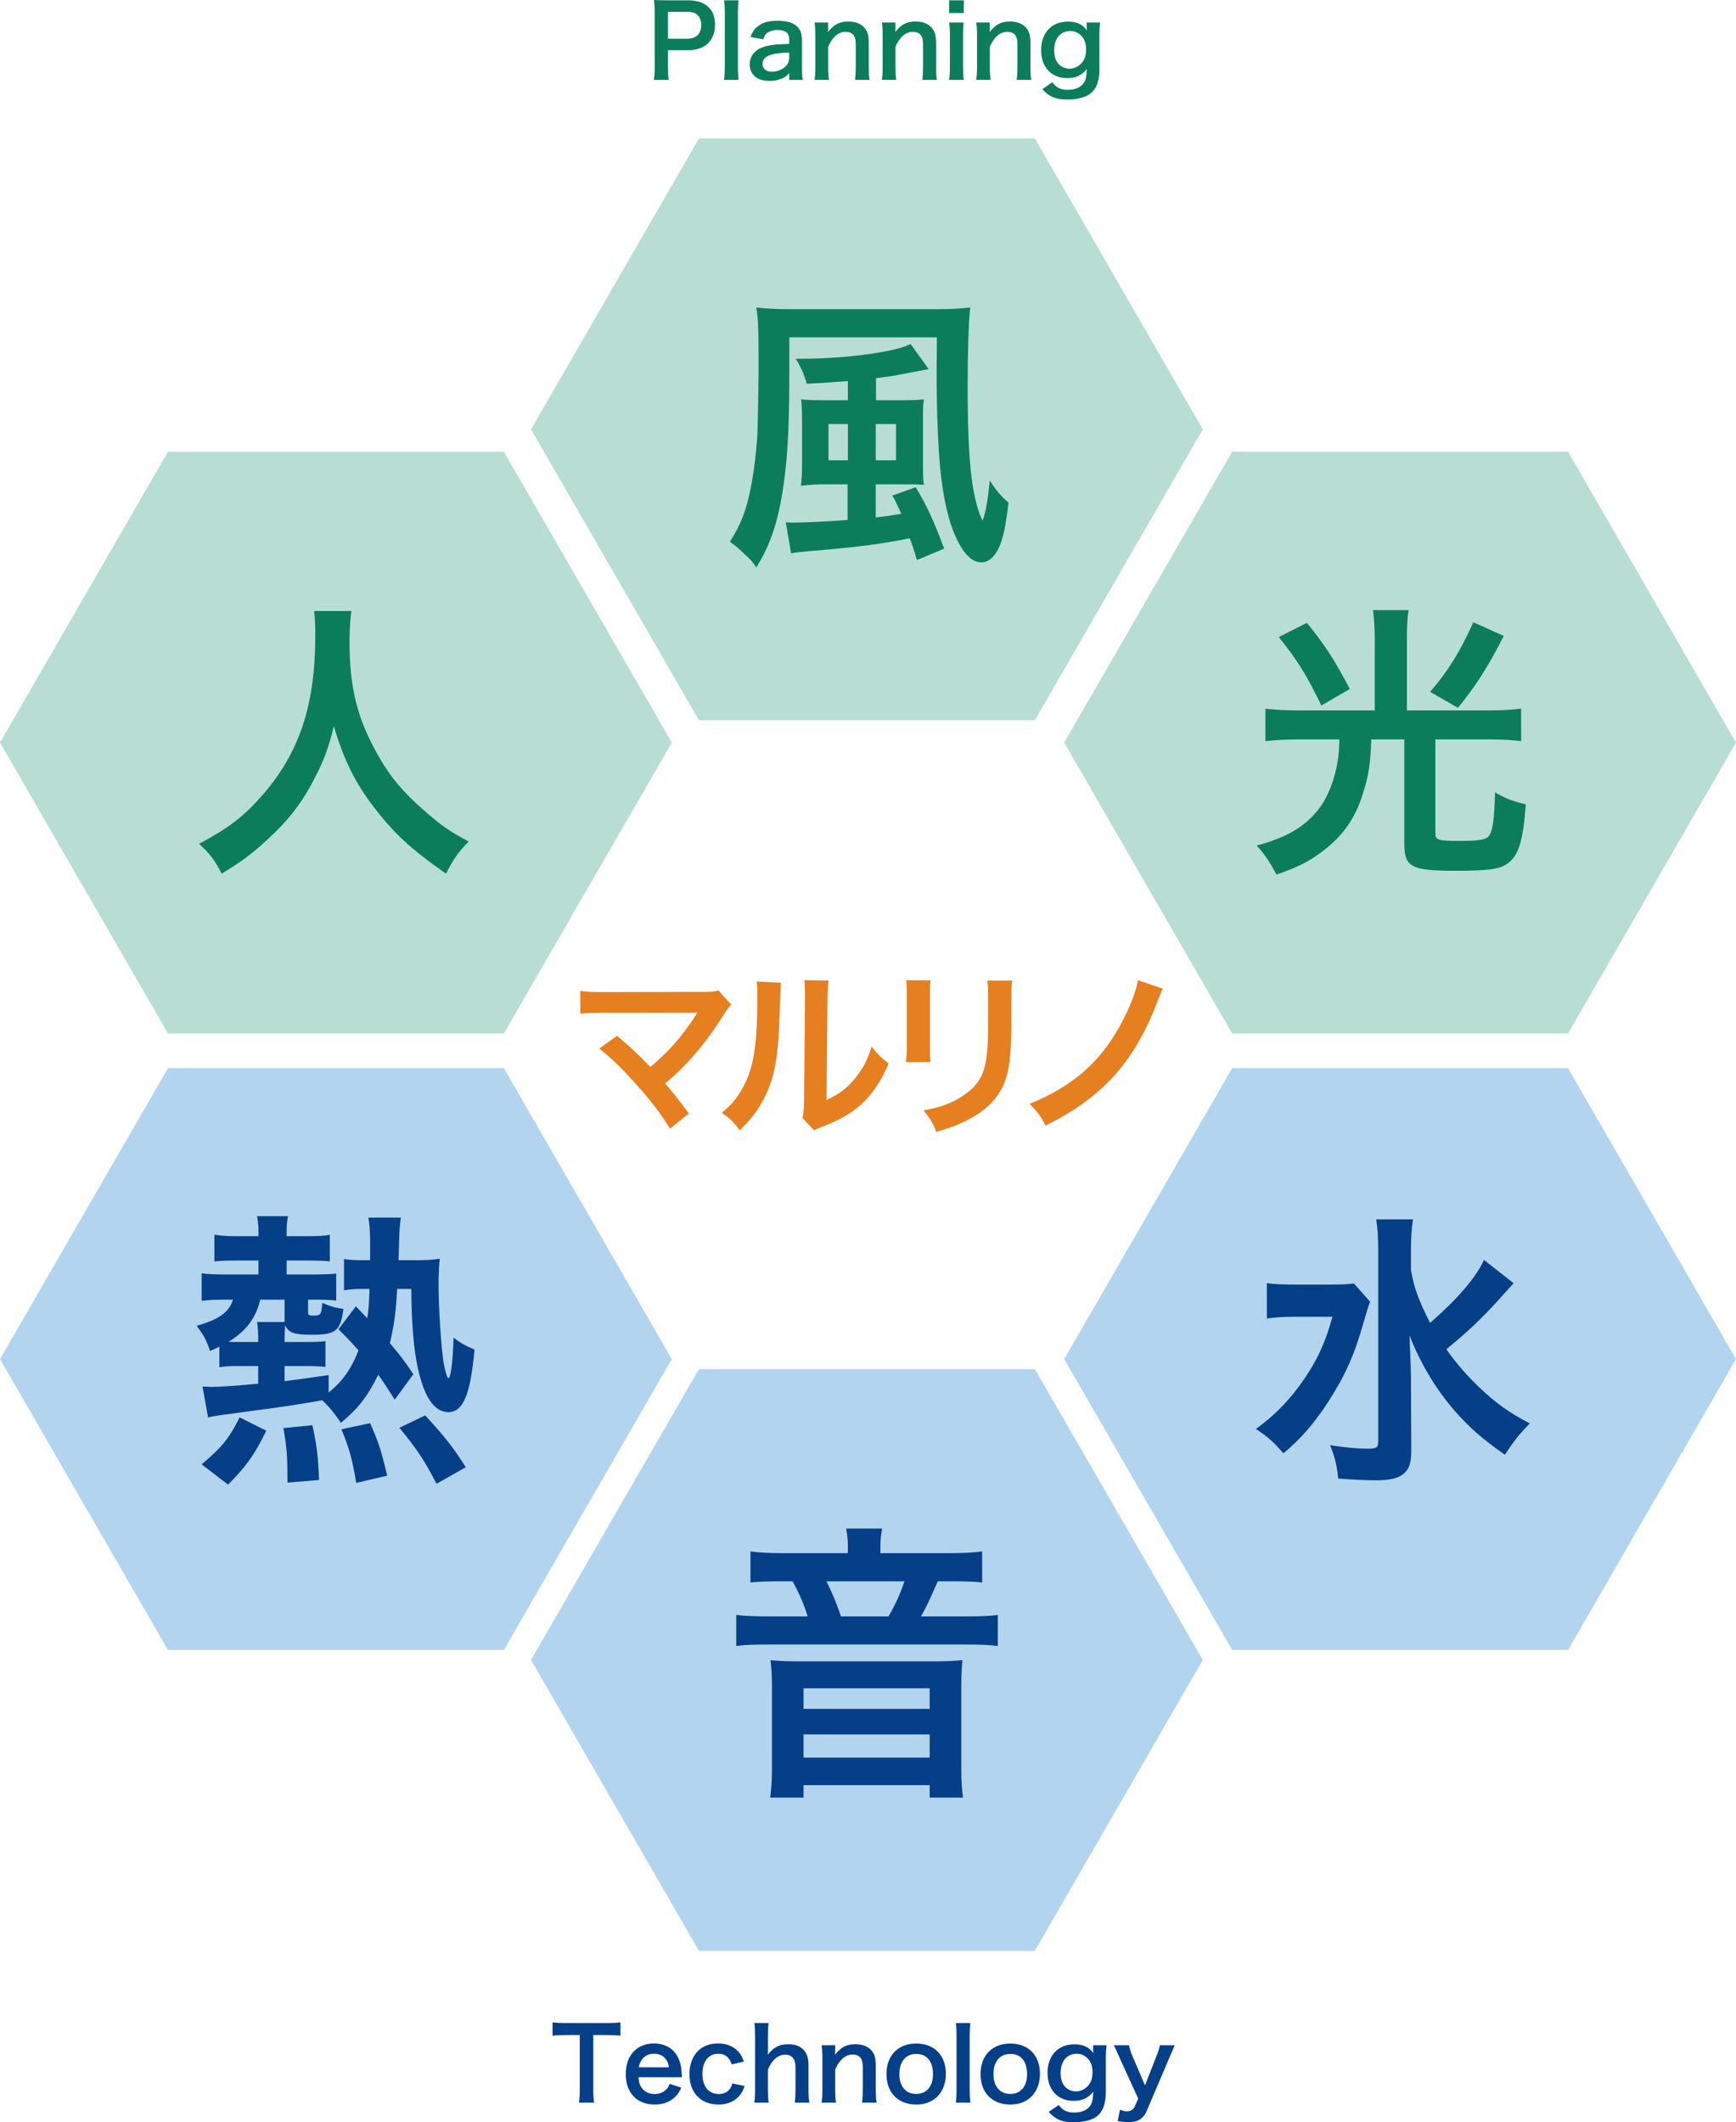
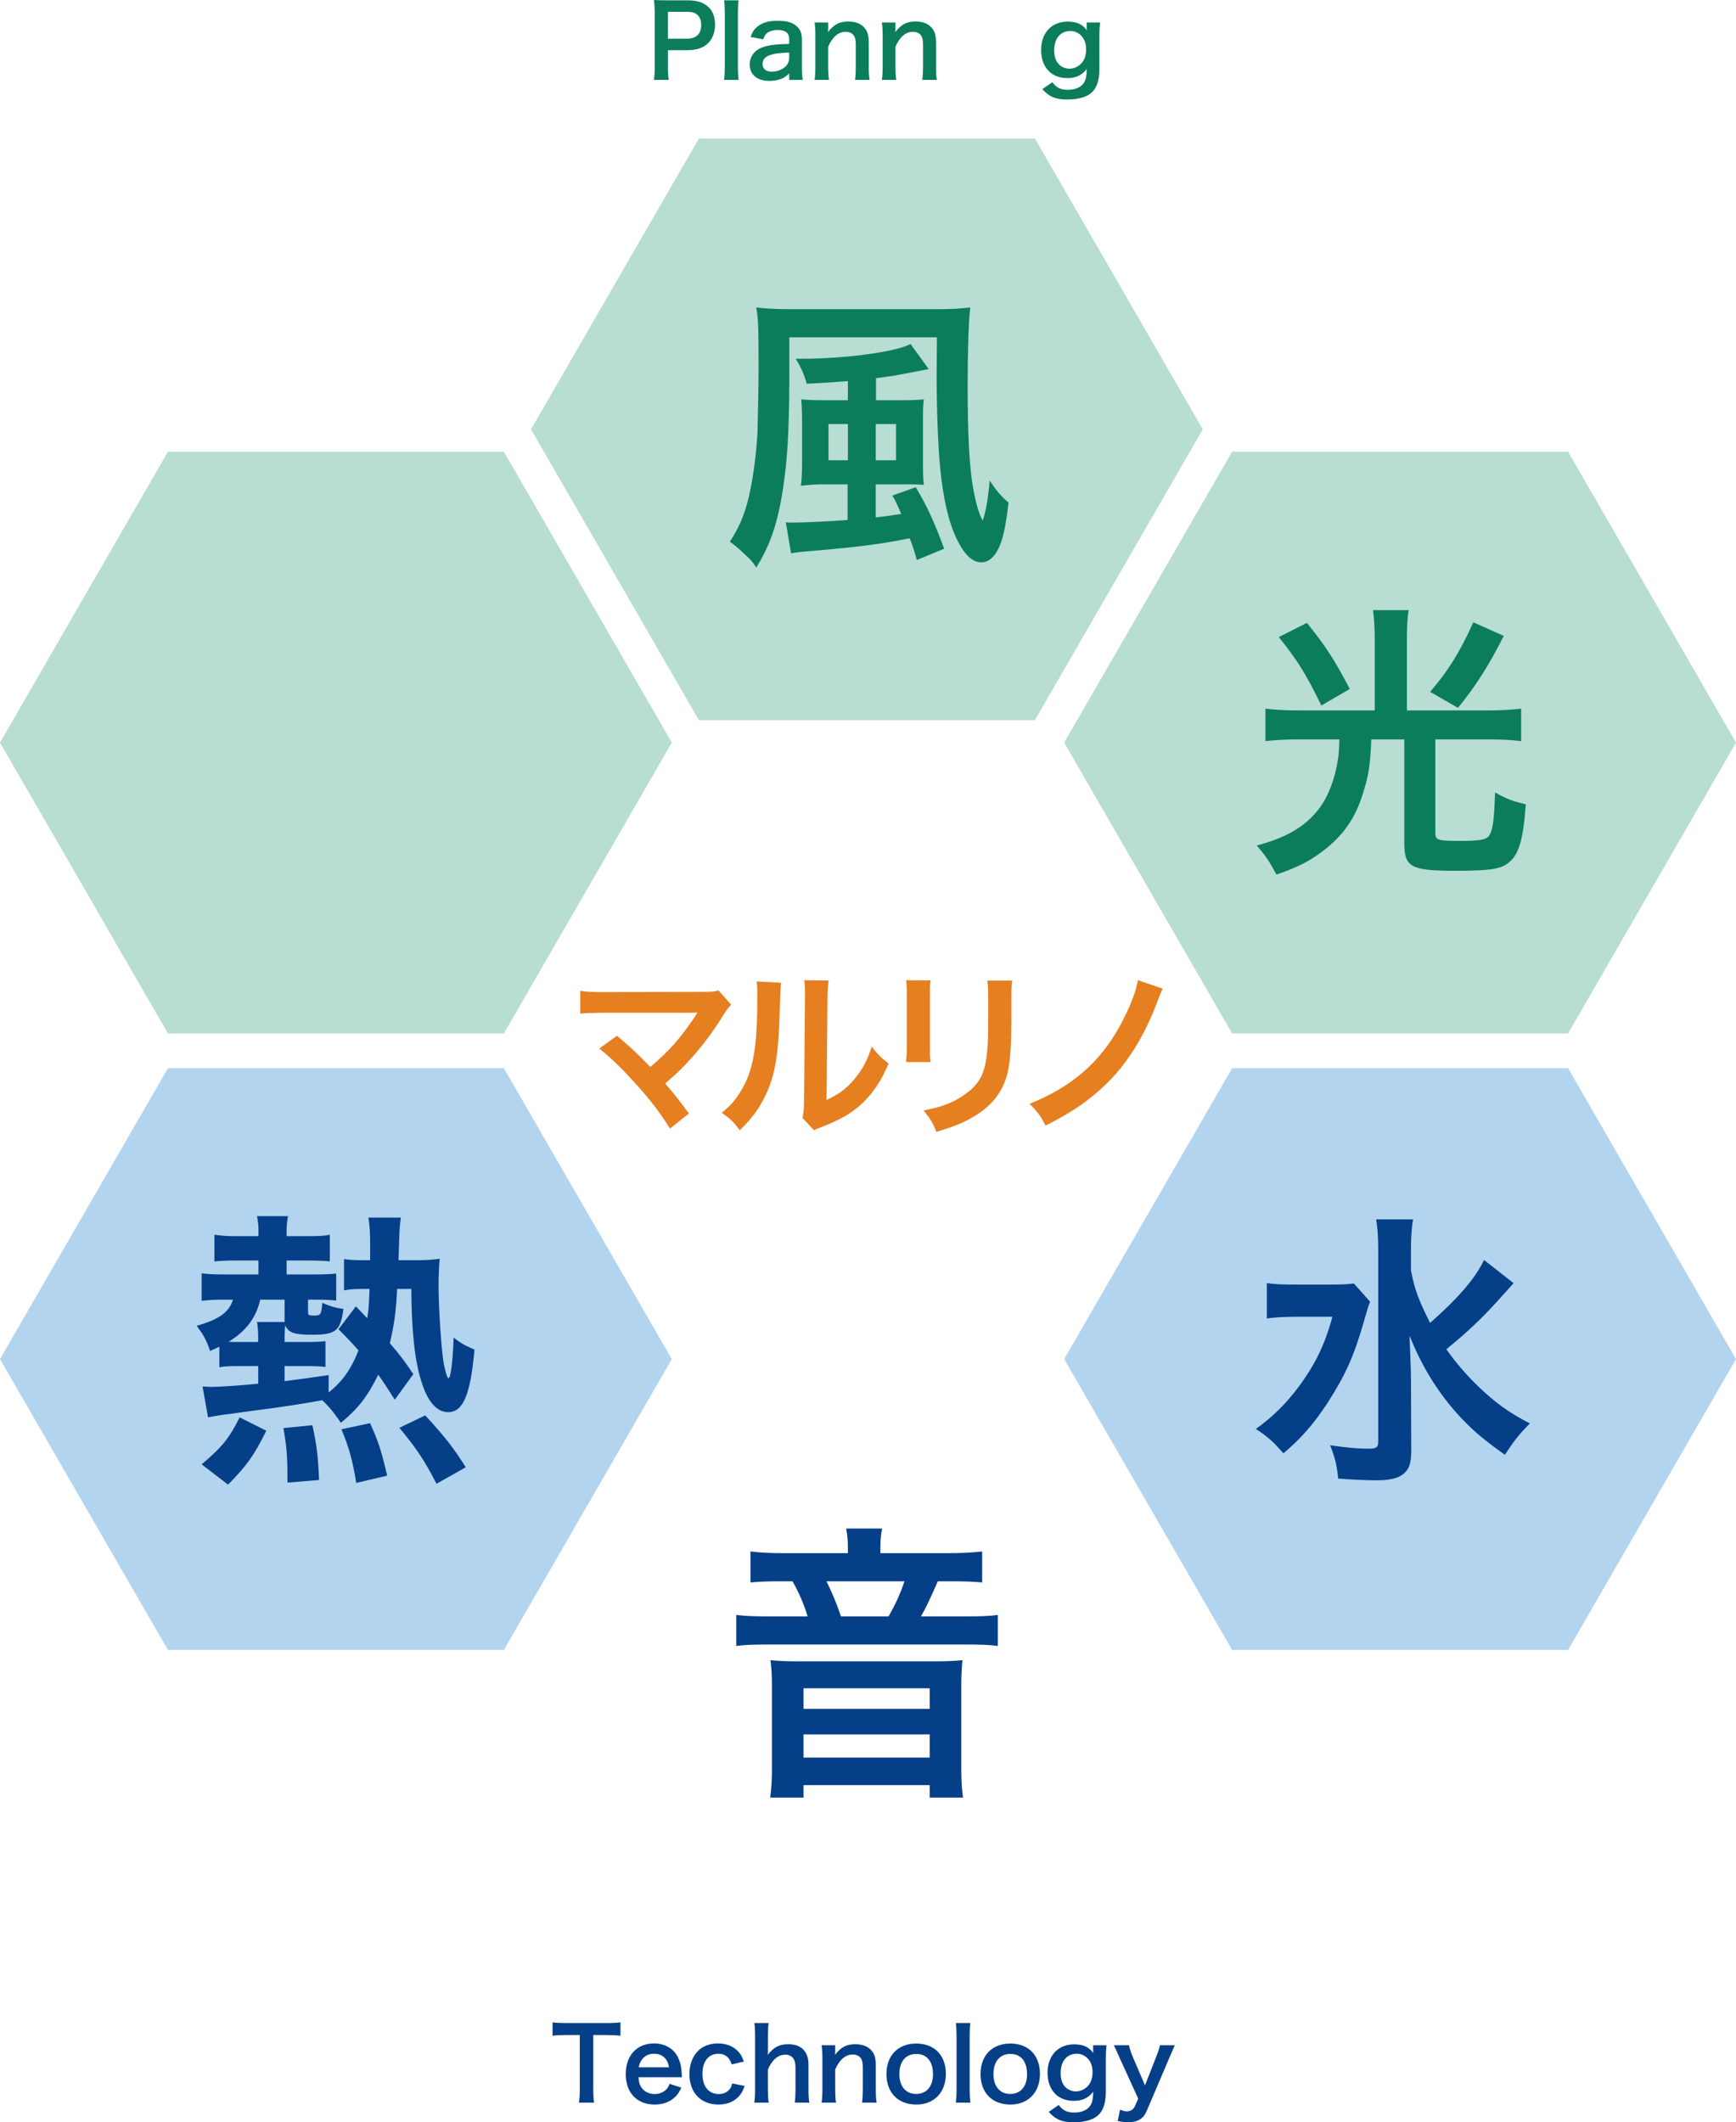
<svg xmlns="http://www.w3.org/2000/svg" id="_レイヤー_2" data-name="レイヤー 2" viewBox="0 0 160.512 196.232">
  <defs>
    <style>
      .cls-1 {
        fill: #053f88;
      }

      .cls-1, .cls-2, .cls-3, .cls-4, .cls-5 {
        stroke-width: 0px;
      }

      .cls-2 {
        fill: #b2d4ef;
      }

      .cls-3 {
        fill: #b8ddd2;
      }

      .cls-4 {
        fill: #0b7d5b;
      }

      .cls-5 {
        fill: #e57f20;
      }
    </style>
  </defs>
  <g id="_レイヤー_1-2" data-name="レイヤー 1">
    <g>
      <polygon class="cls-3" points="64.625 66.597 49.096 39.7 64.625 12.803 95.684 12.803 111.211 39.7 95.684 66.597 64.625 66.597" />
      <polygon class="cls-3" points="113.926 95.559 98.394 68.663 113.926 41.766 144.984 41.766 160.512 68.663 144.984 95.559 113.926 95.559" />
      <polygon class="cls-3" points="15.529 95.559 0 68.663 15.529 41.766 46.588 41.766 62.117 68.663 46.588 95.559 15.529 95.559" />
      <polygon class="cls-2" points="15.529 152.564 0 125.668 15.529 98.77 46.588 98.77 62.117 125.668 46.588 152.564 15.529 152.564" />
-       <polygon class="cls-2" points="64.625 180.384 49.096 153.488 64.625 126.591 95.684 126.591 111.211 153.488 95.684 180.384 64.625 180.384" />
      <polygon class="cls-2" points="113.926 152.564 98.394 125.668 113.926 98.77 144.984 98.77 160.512 125.668 144.984 152.564 113.926 152.564" />
      <path class="cls-4" d="M72.983,33.845c0,4.933-.107,7.641-.43,10.214-.482,3.807-1.18,6.086-2.627,8.418-.375-.563-.456-.67-1.1-1.26-.804-.751-.831-.751-1.34-1.126,1.019-1.582,1.528-2.922,1.93-4.987.295-1.502.51-3.271.617-4.986.026-.778.107-4.504.107-5.952,0-3.807-.027-4.691-.215-5.737.911.107,1.796.161,3.19.161h13.512c1.341,0,2.226-.054,3.083-.161-.16,1.368-.241,4.102-.241,7.319,0,4.343.161,7.372.482,9.249.269,1.528.564,2.547.912,3.137.295-.885.483-1.904.644-3.7.643.965,1.045,1.448,1.742,2.038-.268,2.279-.509,3.352-.911,4.21-.43.885-.966,1.313-1.608,1.313-.831,0-1.556-.697-2.253-2.118-.777-1.608-1.26-3.727-1.555-6.649-.188-2.038-.321-5.389-.321-8.606q0-1.072.026-3.432h-13.646v2.654ZM78.398,35.239c-1.501.107-2.091.161-3.807.241-.269-.939-.536-1.528-1.019-2.306h.536c4.048,0,8.793-.643,10.08-1.367l1.689,2.332q-.135,0-.349.054c-.107.027-.858.161-2.252.429-.643.134-.858.161-2.279.349v2.037h2.359c1.019,0,1.608-.026,2.064-.08-.081.59-.081.912-.081,2.038v4.021c0,.965.027,1.421.081,1.85-.51-.054-.805-.054-1.743-.054h-2.707v3.057c.777-.081,1.18-.134,2.358-.322q-.106-.268-.348-.778c-.189-.429-.269-.59-.483-.911l2.172-.778c1.046,1.743,1.689,3.137,2.628,5.684l-2.521,1.046c-.269-.939-.429-1.448-.67-2.011-2.601.536-4.746.804-8.82,1.153-1.046.081-1.77.161-2.146.241l-.482-2.869c.241.027.456.027.724.027.938,0,3.19-.107,4.987-.241v-3.298h-2.172c-.644,0-1.233.027-2.144.134.08-.67.107-1.26.107-2.118v-3.807c0-.832-.027-1.448-.081-2.064.51.054,1.1.08,2.118.08h2.198v-1.769ZM76.603,39.207v3.351h1.796v-3.351h-1.796ZM82.849,42.558v-3.351h-1.876v3.351h1.876Z" />
      <path class="cls-4" d="M127.109,59.122c0-1.045-.054-1.903-.161-2.708h3.298c-.135.75-.161,1.581-.161,2.708v6.568h7.479c1.1,0,2.092-.053,3.083-.161v3.002c-.831-.107-1.716-.161-3.029-.161h-4.906v8.633c0,.697.188.75,2.413.75,1.796,0,2.413-.134,2.627-.59.295-.563.402-1.448.483-3.887,1.18.643,1.555.777,2.842,1.099-.241,3.297-.644,4.638-1.582,5.389-.724.59-1.716.751-4.906.751-4.129,0-4.745-.322-4.745-2.547v-9.598h-3.057c-.08,2.279-.241,3.351-.751,4.933-.696,2.333-1.85,3.968-3.727,5.389-1.26.965-2.386,1.528-4.289,2.171-.616-1.153-1.018-1.77-1.823-2.681,2.734-.724,4.478-1.743,5.737-3.378.858-1.1,1.501-2.789,1.77-4.558.08-.536.107-.858.134-1.877h-3.834c-1.099,0-2.037.054-3.002.161v-3.002c.938.107,1.903.161,3.056.161h7.052v-6.568ZM120.836,57.594c1.688,2.091,2.52,3.351,3.968,6.112l-2.628,1.528c-1.447-2.949-2.172-4.129-3.94-6.327l2.6-1.313ZM139.039,58.8c-1.421,2.816-2.654,4.719-4.235,6.649l-2.574-1.475c1.662-1.93,2.762-3.7,3.995-6.434l2.814,1.26Z" />
      <path class="cls-1" d="M126.68,120.361c-.214.563-.214.59-.563,1.796-.938,3.271-1.716,4.987-3.405,7.614-1.26,1.904-2.413,3.244-4.048,4.611-.885-1.019-1.395-1.501-2.547-2.252,1.555-1.126,2.708-2.252,3.887-3.807,1.582-2.118,2.494-3.968,3.19-6.569h-3.378c-1.045,0-2.037.054-2.681.161v-3.271c.724.107,1.421.134,2.868.134h2.815c1.233,0,1.85-.027,2.359-.107l1.501,1.689ZM139.951,118.645c-.027.027-.51.563-1.421,1.582-1.528,1.689-2.949,3.029-4.8,4.531.885,1.26,1.931,2.466,3.057,3.539,1.502,1.421,2.708,2.306,4.665,3.324-.911.912-1.421,1.528-2.306,2.896-2.226-1.582-3.217-2.467-4.584-3.995-1.797-2.064-3.164-4.343-4.236-7.024.107,2.681.134,3.298.134,4.183l.027,6.407c0,1.207-.189,1.743-.697,2.172-.482.429-1.287.617-2.574.617-.991,0-2.439-.081-3.485-.161-.134-1.26-.268-1.877-.75-3.083,1.421.214,2.601.322,3.485.322.804,0,.965-.107.965-.67v-17.721c0-1.099-.054-2.011-.188-2.815h3.404c-.134.858-.188,1.689-.188,2.842v1.877c.322,1.716.697,2.734,1.77,4.853,2.574-2.252,4.209-4.156,4.986-5.818l2.735,2.145Z" />
-       <path class="cls-4" d="M32.505,56.495c-.107.456-.189,1.796-.189,2.761,0,4.316.697,7.158,2.628,10.563,1.126,2.011,2.332,3.432,4.235,5.094,1.582,1.394,2.387,1.957,4.156,2.896-1.02,1.045-1.448,1.689-2.092,2.976-3.271-2.279-4.906-3.807-6.809-6.327-1.635-2.172-2.654-4.236-3.566-7.319-.51,2.145-.992,3.378-2.091,5.416-1.072,1.958-2.226,3.405-4.129,5.147-1.395,1.287-2.279,1.931-4.155,3.083-.617-1.233-1.126-1.904-2.092-2.762,2.735-1.448,4.156-2.547,5.845-4.477,3.459-3.968,4.906-8.365,4.906-14.799,0-1.046-.026-1.528-.107-2.252h3.459Z" />
      <path class="cls-1" d="M21.888,126.313c-.616,0-1.126.026-1.608.107v-1.903c-.321.161-.429.214-.857.402-.349-1.019-.537-1.367-1.233-2.332,2.064-.59,2.976-1.233,3.351-2.413h-.885c-.777,0-1.313.027-2.011.107v-2.547c.536.08,1.153.107,2.064.107h3.19v-1.287h-2.172c-.884,0-1.26.027-1.903.08v-2.466c.751.107,1.18.134,2.065.134h2.011v-.402c0-.482-.026-.912-.134-1.448h2.868c-.106.482-.134.912-.134,1.421v.429h1.823c1.152,0,1.716-.027,2.172-.134v2.466c-.456-.053-1.207-.08-1.877-.08h-2.118v1.287h2.574c.858,0,1.501-.027,2.011-.081v2.494c-.59-.054-.992-.081-1.957-.081h-.644v1.153c0,.268.08.322.482.322.697,0,.751-.081.831-1.18.751.322,1.18.456,1.957.563-.269,2.038-.697,2.386-2.922,2.386-1.636,0-2.172-.188-2.467-.885-.027.456-.054.75-.054,1.394v.161h2.145c.697,0,1.313-.027,1.636-.08v2.386c-.482-.054-.885-.08-1.662-.08h-2.118v1.394c1.313-.161,2.064-.268,4.075-.563v1.608c1.26-.992,2.091-2.171,2.762-3.887-.671-.751-.912-1.019-1.851-1.958l1.608-2.118,1.046,1.099c.134-.75.161-1.18.215-2.708h-.59c-.697,0-1.233.026-1.77.134v-2.896c.536.081.992.107,1.77.107h.644v-1.528c0-1.019-.027-1.608-.161-2.413h3.003c-.081.536-.135,1.153-.161,2.225-.026.697-.026,1.018-.054,1.716h1.555c.885,0,1.556-.027,2.252-.134-.053.536-.106,1.448-.106,2.386,0,2.171.241,5.737.455,7.158.135.804.349,1.502.456,1.502.215,0,.402-1.502.482-3.753.617.482,1.126.777,1.931,1.099-.376,4.182-1.046,5.791-2.439,5.791-1.02,0-1.877-.939-2.44-2.735-.644-1.957-.938-4.718-.965-8.659h-1.313c-.081,2.01-.295,3.458-.671,5.013,1.02,1.206,1.314,1.581,2.172,2.869l-1.716,2.359c-.751-1.18-1.046-1.636-1.528-2.306-1.019,2.064-1.876,3.137-3.458,4.45-.617-.939-1.126-1.528-1.716-2.091q-2.976.536-6.166.938c-3.003.402-3.834.509-4.397.643l-.509-2.842h.349c.241.027.375.027.429.027.804,0,2.359-.107,4.37-.295v-1.635h-1.984ZM18.644,135.401c1.904-1.609,2.547-2.413,3.513-4.343l2.466,1.233c-1.126,2.279-1.796,3.217-3.538,4.986l-2.44-1.877ZM23.872,123.9c0-.777-.027-1.233-.107-1.662h2.547v-2.064h-2.252c-.375,1.662-1.313,2.922-2.922,3.887.241.027.401.027.777.027h1.957v-.188ZM26.58,137.09c0-2.44-.054-3.191-.376-5.041l2.681-.268c.402,1.877.51,2.708.617,5.067l-2.922.241ZM32.934,137.117c-.322-2.064-.67-3.298-1.367-4.96l2.654-.563c.804,1.823.991,2.386,1.581,4.853l-2.868.67ZM40.359,137.197c-1.099-2.144-1.85-3.271-3.432-5.174l2.387-1.153c1.983,2.171,2.547,2.922,3.753,4.799l-2.708,1.528Z" />
      <path class="cls-1" d="M78.398,143.024c0-.59-.054-1.099-.161-1.689h3.325c-.107.563-.161,1.046-.161,1.689v.59h6.086c1.475,0,2.493-.053,3.324-.161v2.869c-.858-.081-1.582-.107-2.869-.107h-1.232c-.671,1.528-1.1,2.467-1.556,3.244h4.021c1.582,0,2.333-.027,3.083-.134v2.869c-.777-.107-1.527-.134-3.083-.134h-18.016c-1.556,0-2.279.027-3.083.134v-2.869c.831.107,1.608.134,3.19.134h3.404c-.268-.965-.857-2.333-1.394-3.244h-1.126c-1.261,0-1.931.027-2.762.107v-2.869c.804.107,1.77.161,3.137.161h5.871v-.59ZM86.415,153.614c1.099,0,1.716-.027,2.573-.107-.08.858-.107,1.501-.107,2.413v7.668c0,1.099.054,1.85.161,2.627h-3.083v-1.153h-11.662v1.153h-3.083c.106-.831.16-1.608.16-2.627v-7.668c0-.831-.026-1.555-.134-2.413.885.08,1.475.107,2.574.107h12.601ZM74.297,158.011h11.662v-1.903h-11.662v1.903ZM74.297,162.515h11.662v-2.145h-11.662v2.145ZM82.152,149.459c.616-1.045,1.126-2.172,1.474-3.244h-7.211c.536,1.072.965,2.118,1.34,3.244h4.397Z" />
      <g>
        <path class="cls-5" d="M57.043,95.774c.882.732,1.381,1.181,2.062,1.846q.915.931,1.031,1.031c.865-.732,1.563-1.397,2.179-2.096.716-.798,1.63-2.046,2.029-2.711q.05-.084.1-.15.017-.05.033-.083c-.166.017-.416.033-.765.033h-7.934c-1.348.017-1.514.017-2.129.083v-2.112c.648.1,1.031.117,2.162.117l9.247-.017c.716,0,.965-.017,1.381-.133l1.164,1.314c-.249.266-.35.383-.731.982-1.58,2.544-3.326,4.59-5.372,6.304.698.798,1.33,1.597,2.195,2.777l-1.747,1.397c-.931-1.497-1.812-2.644-3.21-4.191-1.28-1.414-2.112-2.229-3.326-3.211l1.63-1.181Z" />
        <path class="cls-5" d="M72.218,90.868q-.067.465-.167,3.726c-.116,3.243-.482,5.123-1.347,6.835-.565,1.148-1.198,1.996-2.296,3.077-.648-.832-.897-1.081-1.68-1.613.816-.665,1.215-1.114,1.713-1.913,1.198-1.913,1.58-4.059,1.58-8.715,0-.915,0-1.065-.066-1.514l2.263.117ZM76.625,90.668c-.083.482-.1.765-.116,1.58l-.084,9.463c1.165-.549,1.83-1.048,2.545-1.896.766-.898,1.248-1.813,1.63-3.043.582.749.799.964,1.563,1.563-.682,1.647-1.547,2.894-2.644,3.875-.948.815-1.812,1.314-3.542,1.996-.366.133-.499.199-.716.299l-1.064-1.131c.116-.482.134-.849.15-1.763l.083-9.38v-.499c0-.416-.017-.782-.066-1.098l2.262.033Z" />
        <path class="cls-5" d="M86.045,90.651c-.066.466-.066.615-.066,1.497v4.591c0,.832,0,1.048.066,1.463h-2.279c.05-.382.084-.898.084-1.497v-4.574c0-.848-.018-1.065-.067-1.497l2.263.017ZM93.596,90.668c-.066.415-.083.599-.083,1.547v2.245c-.017,2.595-.134,3.992-.433,5.04-.482,1.663-1.547,2.911-3.276,3.876-.882.499-1.714.832-3.243,1.28-.3-.815-.466-1.098-1.165-1.979,1.63-.316,2.595-.665,3.593-1.331,1.563-1.031,2.112-2.046,2.295-4.241.067-.715.084-1.447.084-2.777v-2.079c0-.848-.017-1.198-.084-1.58h2.313Z" />
        <path class="cls-5" d="M107.505,91.416q-.184.349-.583,1.43c-1.147,2.977-2.627,5.372-4.49,7.235-1.597,1.58-3.227,2.728-5.755,3.992-.499-.931-.715-1.23-1.48-2.012,3.893-1.563,6.487-3.809,8.35-7.202.882-1.613,1.497-3.16,1.663-4.225l2.296.782Z" />
      </g>
      <g>
        <path class="cls-4" d="M60.461,7.388c.056-.37.074-.693.074-1.193V1.193c0-.444-.019-.777-.074-1.193.398.019.685.028,1.175.028h1.933c.896,0,1.525.213,1.97.657.379.37.573.924.573,1.59,0,.703-.213,1.276-.62,1.701-.453.453-1.082.666-1.97.666h-1.766v1.544c0,.499.018.851.074,1.202h-1.369ZM63.522,3.579c.852,0,1.313-.453,1.313-1.267,0-.37-.102-.675-.305-.888-.213-.232-.519-.333-1.009-.333h-1.766v2.487h1.766Z" />
        <path class="cls-4" d="M68.291.028c-.046.361-.064.657-.064,1.211v4.947c0,.49.018.795.064,1.202h-1.341c.046-.397.065-.665.065-1.202V1.23c0-.555-.019-.851-.065-1.202h1.341Z" />
        <path class="cls-4" d="M72.969,6.787c-.37.352-.601.481-.981.583-.268.074-.564.111-.859.111-1.128,0-1.812-.583-1.812-1.554,0-.647.407-1.23,1.045-1.498.601-.249,1.285-.342,2.607-.37v-.472c0-.536-.36-.814-1.063-.814-.369,0-.749.102-.961.269-.176.129-.26.259-.37.592l-1.184-.213c.213-.536.379-.777.731-1.026.453-.333.971-.472,1.766-.472.888,0,1.425.157,1.822.545.314.296.435.647.435,1.276v2.487c0,.49.018.74.073,1.156h-1.248v-.601ZM72.969,4.864c-1.766.037-2.459.342-2.459,1.063,0,.435.323.703.841.703.49,0,.971-.185,1.285-.49.223-.222.333-.49.333-.814v-.462Z" />
        <path class="cls-4" d="M75.315,7.388c.056-.397.074-.684.074-1.202v-2.903c0-.509-.019-.823-.074-1.202h1.258v.49c0,.139,0,.167-.018.398.563-.721,1.054-.98,1.887-.98.712,0,1.238.231,1.571.684.222.305.314.675.314,1.294v2.219c0,.509.019.86.074,1.202h-1.341c.046-.416.064-.731.064-1.202v-2.053c0-.388-.046-.638-.157-.813-.147-.241-.425-.379-.776-.379-.666,0-1.212.462-1.618,1.378v1.868c0,.453.019.805.074,1.202h-1.332Z" />
        <path class="cls-4" d="M81.536,7.388c.056-.397.074-.684.074-1.202v-2.903c0-.509-.019-.823-.074-1.202h1.258v.49c0,.139,0,.167-.019.398.564-.721,1.054-.98,1.887-.98.712,0,1.238.231,1.571.684.222.305.315.675.315,1.294v2.219c0,.509.018.86.074,1.202h-1.341c.046-.416.064-.731.064-1.202v-2.053c0-.388-.046-.638-.157-.813-.147-.241-.425-.379-.776-.379-.666,0-1.212.462-1.618,1.378v1.868c0,.453.018.805.074,1.202h-1.332Z" />
-         <path class="cls-4" d="M89.116.028v1.174h-1.359V.028h1.359ZM89.107,2.081c-.047.342-.065.647-.065,1.211v2.885c0,.509.019.823.065,1.211h-1.351c.056-.416.074-.74.074-1.202v-2.903c0-.509-.019-.823-.074-1.202h1.351Z" />
-         <path class="cls-4" d="M90.262,7.388c.056-.397.074-.684.074-1.202v-2.903c0-.509-.018-.823-.074-1.202h1.258v.49c0,.139,0,.167-.018.398.564-.721,1.054-.98,1.886-.98.713,0,1.239.231,1.572.684.222.305.314.675.314,1.294v2.219c0,.509.019.86.074,1.202h-1.341c.046-.416.065-.731.065-1.202v-2.053c0-.388-.046-.638-.157-.813-.147-.241-.425-.379-.776-.379-.666,0-1.212.462-1.618,1.378v1.868c0,.453.019.805.074,1.202h-1.332Z" />
        <path class="cls-4" d="M97.296,7.601c.361.499.768.703,1.434.703.712,0,1.258-.249,1.517-.693.157-.277.222-.601.24-1.23-.462.583-1.008.841-1.812.841-1.47,0-2.413-1.008-2.413-2.589,0-1.6.971-2.635,2.469-2.635.823,0,1.368.249,1.767.814-.019-.185-.019-.203-.019-.305v-.425h1.238c-.046.398-.064.657-.064,1.156v3.098c0,1.11-.24,1.822-.776,2.275-.463.379-1.23.592-2.183.592-1.082,0-1.692-.249-2.321-.961l.925-.638ZM97.897,5.937c.231.249.629.416.98.416.509,0,1.027-.296,1.286-.731.176-.287.259-.629.259-1.054,0-.592-.186-1.054-.555-1.368-.26-.213-.564-.333-.897-.333-.925,0-1.498.693-1.498,1.794,0,.545.148.999.426,1.276Z" />
      </g>
      <g>
        <path class="cls-1" d="M54.855,193.218c0,.499.019.823.074,1.202h-1.397c.056-.388.074-.703.074-1.202v-5.049h-1.249c-.545,0-.943.018-1.267.065v-1.239c.333.046.731.065,1.258.065h3.661c.666,0,1.008-.019,1.359-.065v1.239c-.342-.046-.693-.065-1.359-.065h-1.155v5.049Z" />
        <path class="cls-1" d="M59.031,192.071c.047.509.13.768.343,1.036.268.333.684.518,1.155.518.453,0,.842-.167,1.11-.462.11-.129.175-.231.267-.481l1.091.351c-.212.444-.332.619-.564.851-.481.472-1.128.712-1.905.712-1.637,0-2.672-1.091-2.672-2.82,0-1.71,1.026-2.83,2.607-2.83,1.082,0,1.933.537,2.303,1.461.176.444.24.777.268,1.406,0,.019,0,.046.019.259h-4.022ZM61.852,191.156c-.065-.407-.176-.656-.406-.888-.25-.249-.564-.37-.999-.37-.722,0-1.248.481-1.387,1.257h2.792Z" />
        <path class="cls-1" d="M67.656,190.888c-.102-.287-.166-.416-.286-.564-.223-.277-.546-.425-.953-.425-.906,0-1.47.712-1.47,1.858,0,1.156.573,1.868,1.507,1.868.463,0,.832-.185,1.063-.518.083-.129.13-.231.185-.462l1.147.231c-.13.37-.223.564-.389.786-.444.61-1.156.934-2.034.934-1.628,0-2.682-1.101-2.682-2.811,0-.869.277-1.618.786-2.136.453-.462,1.1-.703,1.858-.703.906,0,1.627.352,2.071.999.12.185.194.333.323.675l-1.128.268Z" />
        <path class="cls-1" d="M71.066,187.06c-.046.352-.064.693-.064,1.221v1.322c0,.12,0,.167-.019.397.573-.721,1.072-.98,1.914-.98,1.184,0,1.858.675,1.858,1.868v2.33c0,.509.018.86.074,1.202h-1.341c.046-.416.064-.731.064-1.202v-2.053c0-.425-.093-.731-.268-.916-.167-.175-.389-.268-.639-.268-.693,0-1.23.444-1.645,1.369v1.868c0,.453.018.805.074,1.202h-1.332c.056-.398.074-.675.074-1.202v-4.947c0-.555-.019-.841-.065-1.211h1.312Z" />
        <path class="cls-1" d="M75.965,194.42c.056-.398.074-.684.074-1.202v-2.903c0-.509-.019-.823-.074-1.202h1.258v.49c0,.139,0,.167-.019.397.564-.721,1.054-.98,1.886-.98.713,0,1.239.231,1.572.684.222.305.315.675.315,1.294v2.219c0,.509.018.86.074,1.202h-1.341c.046-.416.064-.731.064-1.202v-2.053c0-.388-.046-.638-.157-.814-.147-.241-.425-.379-.776-.379-.666,0-1.212.462-1.618,1.378v1.868c0,.453.018.805.074,1.202h-1.332Z" />
        <path class="cls-1" d="M81.964,191.775c0-1.72,1.072-2.82,2.755-2.82,1.674,0,2.737,1.091,2.737,2.802,0,1.711-1.082,2.839-2.728,2.839-1.692,0-2.765-1.091-2.765-2.82ZM83.156,191.775c0,1.137.592,1.84,1.554,1.84s1.554-.694,1.554-1.822c0-1.193-.565-1.877-1.545-1.877-.971,0-1.562.703-1.562,1.858Z" />
        <path class="cls-1" d="M89.72,187.06c-.046.361-.064.657-.064,1.211v4.947c0,.49.018.795.064,1.202h-1.341c.046-.398.065-.666.065-1.202v-4.956c0-.555-.019-.851-.065-1.202h1.341Z" />
        <path class="cls-1" d="M90.662,191.775c0-1.72,1.072-2.82,2.756-2.82,1.673,0,2.736,1.091,2.736,2.802,0,1.711-1.082,2.839-2.728,2.839-1.692,0-2.765-1.091-2.765-2.82ZM91.855,191.775c0,1.137.592,1.84,1.554,1.84s1.554-.694,1.554-1.822c0-1.193-.564-1.877-1.544-1.877-.972,0-1.563.703-1.563,1.858Z" />
        <path class="cls-1" d="M97.891,194.633c.361.499.768.703,1.434.703.712,0,1.258-.249,1.517-.693.157-.277.222-.601.24-1.23-.462.583-1.008.841-1.812.841-1.47,0-2.413-1.008-2.413-2.589,0-1.6.971-2.635,2.469-2.635.823,0,1.368.249,1.766.814-.018-.185-.018-.203-.018-.305v-.425h1.238c-.046.398-.065.657-.065,1.156v3.098c0,1.11-.24,1.822-.776,2.275-.463.379-1.23.592-2.183.592-1.082,0-1.692-.25-2.321-.962l.925-.638ZM98.492,192.968c.231.249.629.416.98.416.509,0,1.026-.296,1.286-.731.176-.287.259-.629.259-1.054,0-.592-.185-1.054-.555-1.368-.259-.213-.564-.333-.897-.333-.925,0-1.498.693-1.498,1.794,0,.545.148.999.426,1.276Z" />
        <path class="cls-1" d="M103.511,190.259c-.407-.915-.416-.943-.527-1.147h1.405c.047.268.185.703.351,1.082l1.128,2.626,1.026-2.617c.223-.564.297-.795.352-1.091h1.378c-.056.12-.222.5-.499,1.147l-2.108,4.947c-.296.703-.842,1.026-1.701,1.026-.277,0-.546-.028-.972-.111l.213-1.054c.259.111.435.157.647.157.323,0,.592-.176.722-.462l.314-.712-1.729-3.792Z" />
      </g>
    </g>
  </g>
</svg>